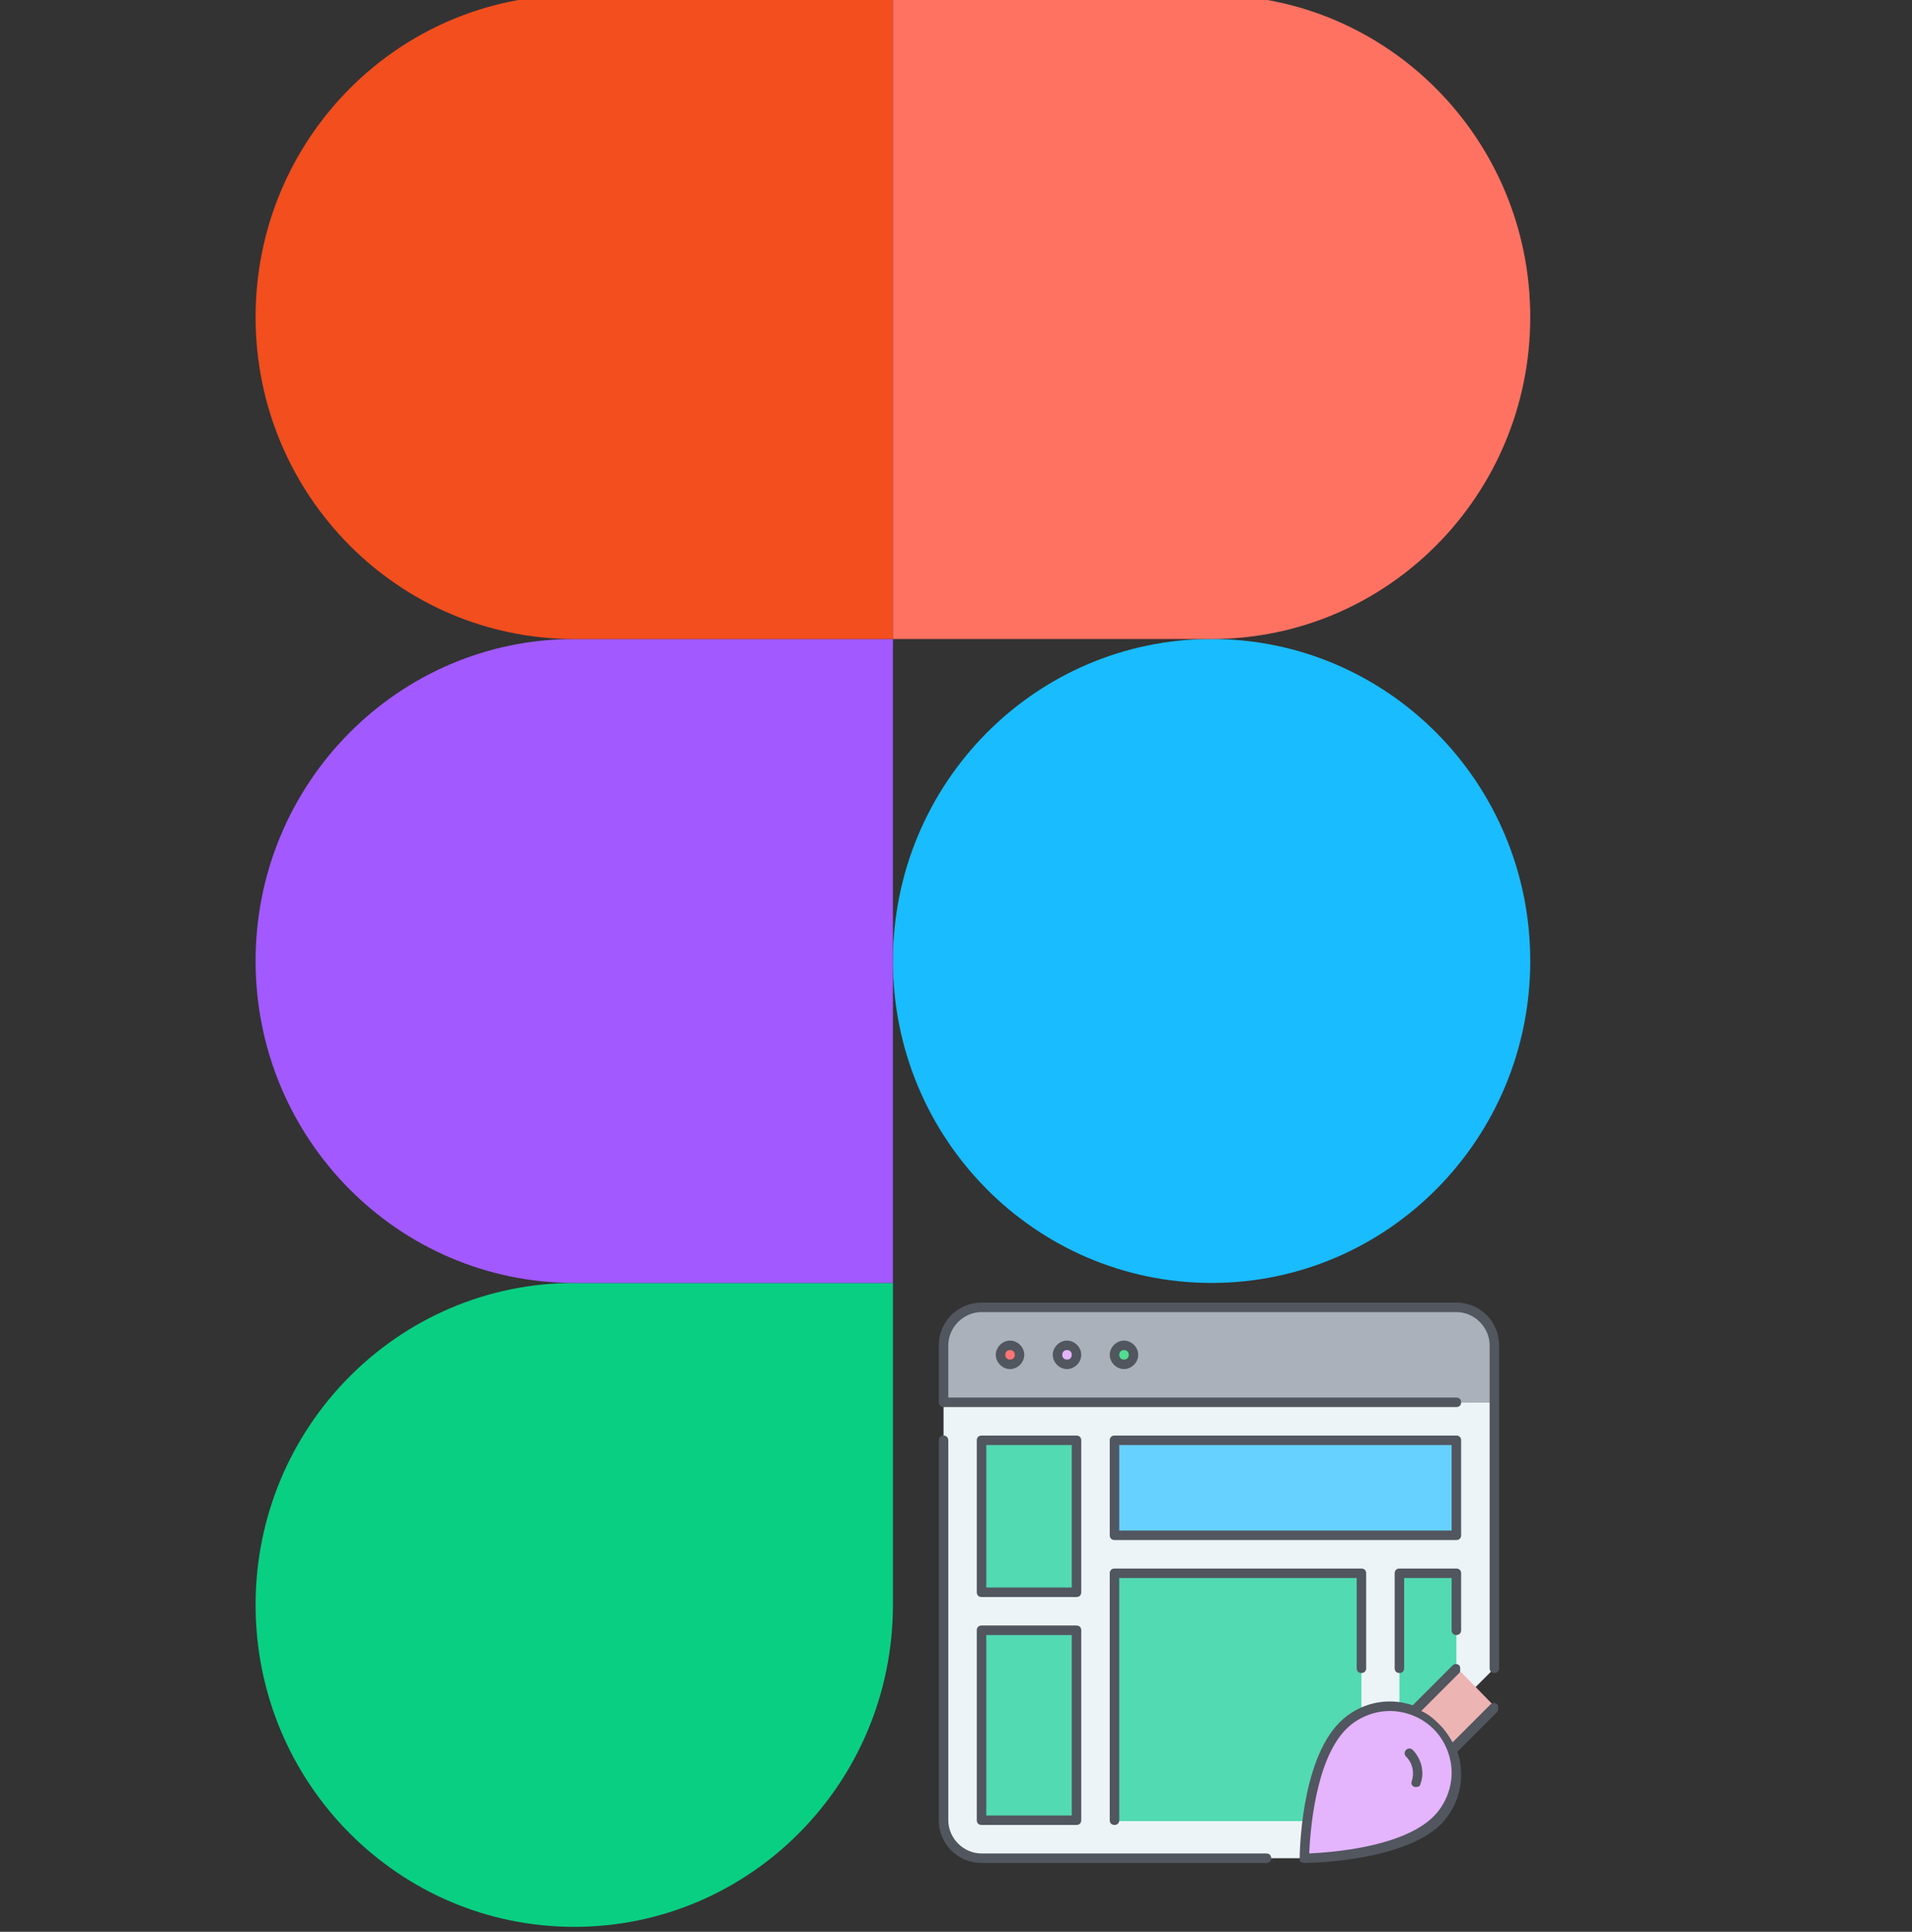
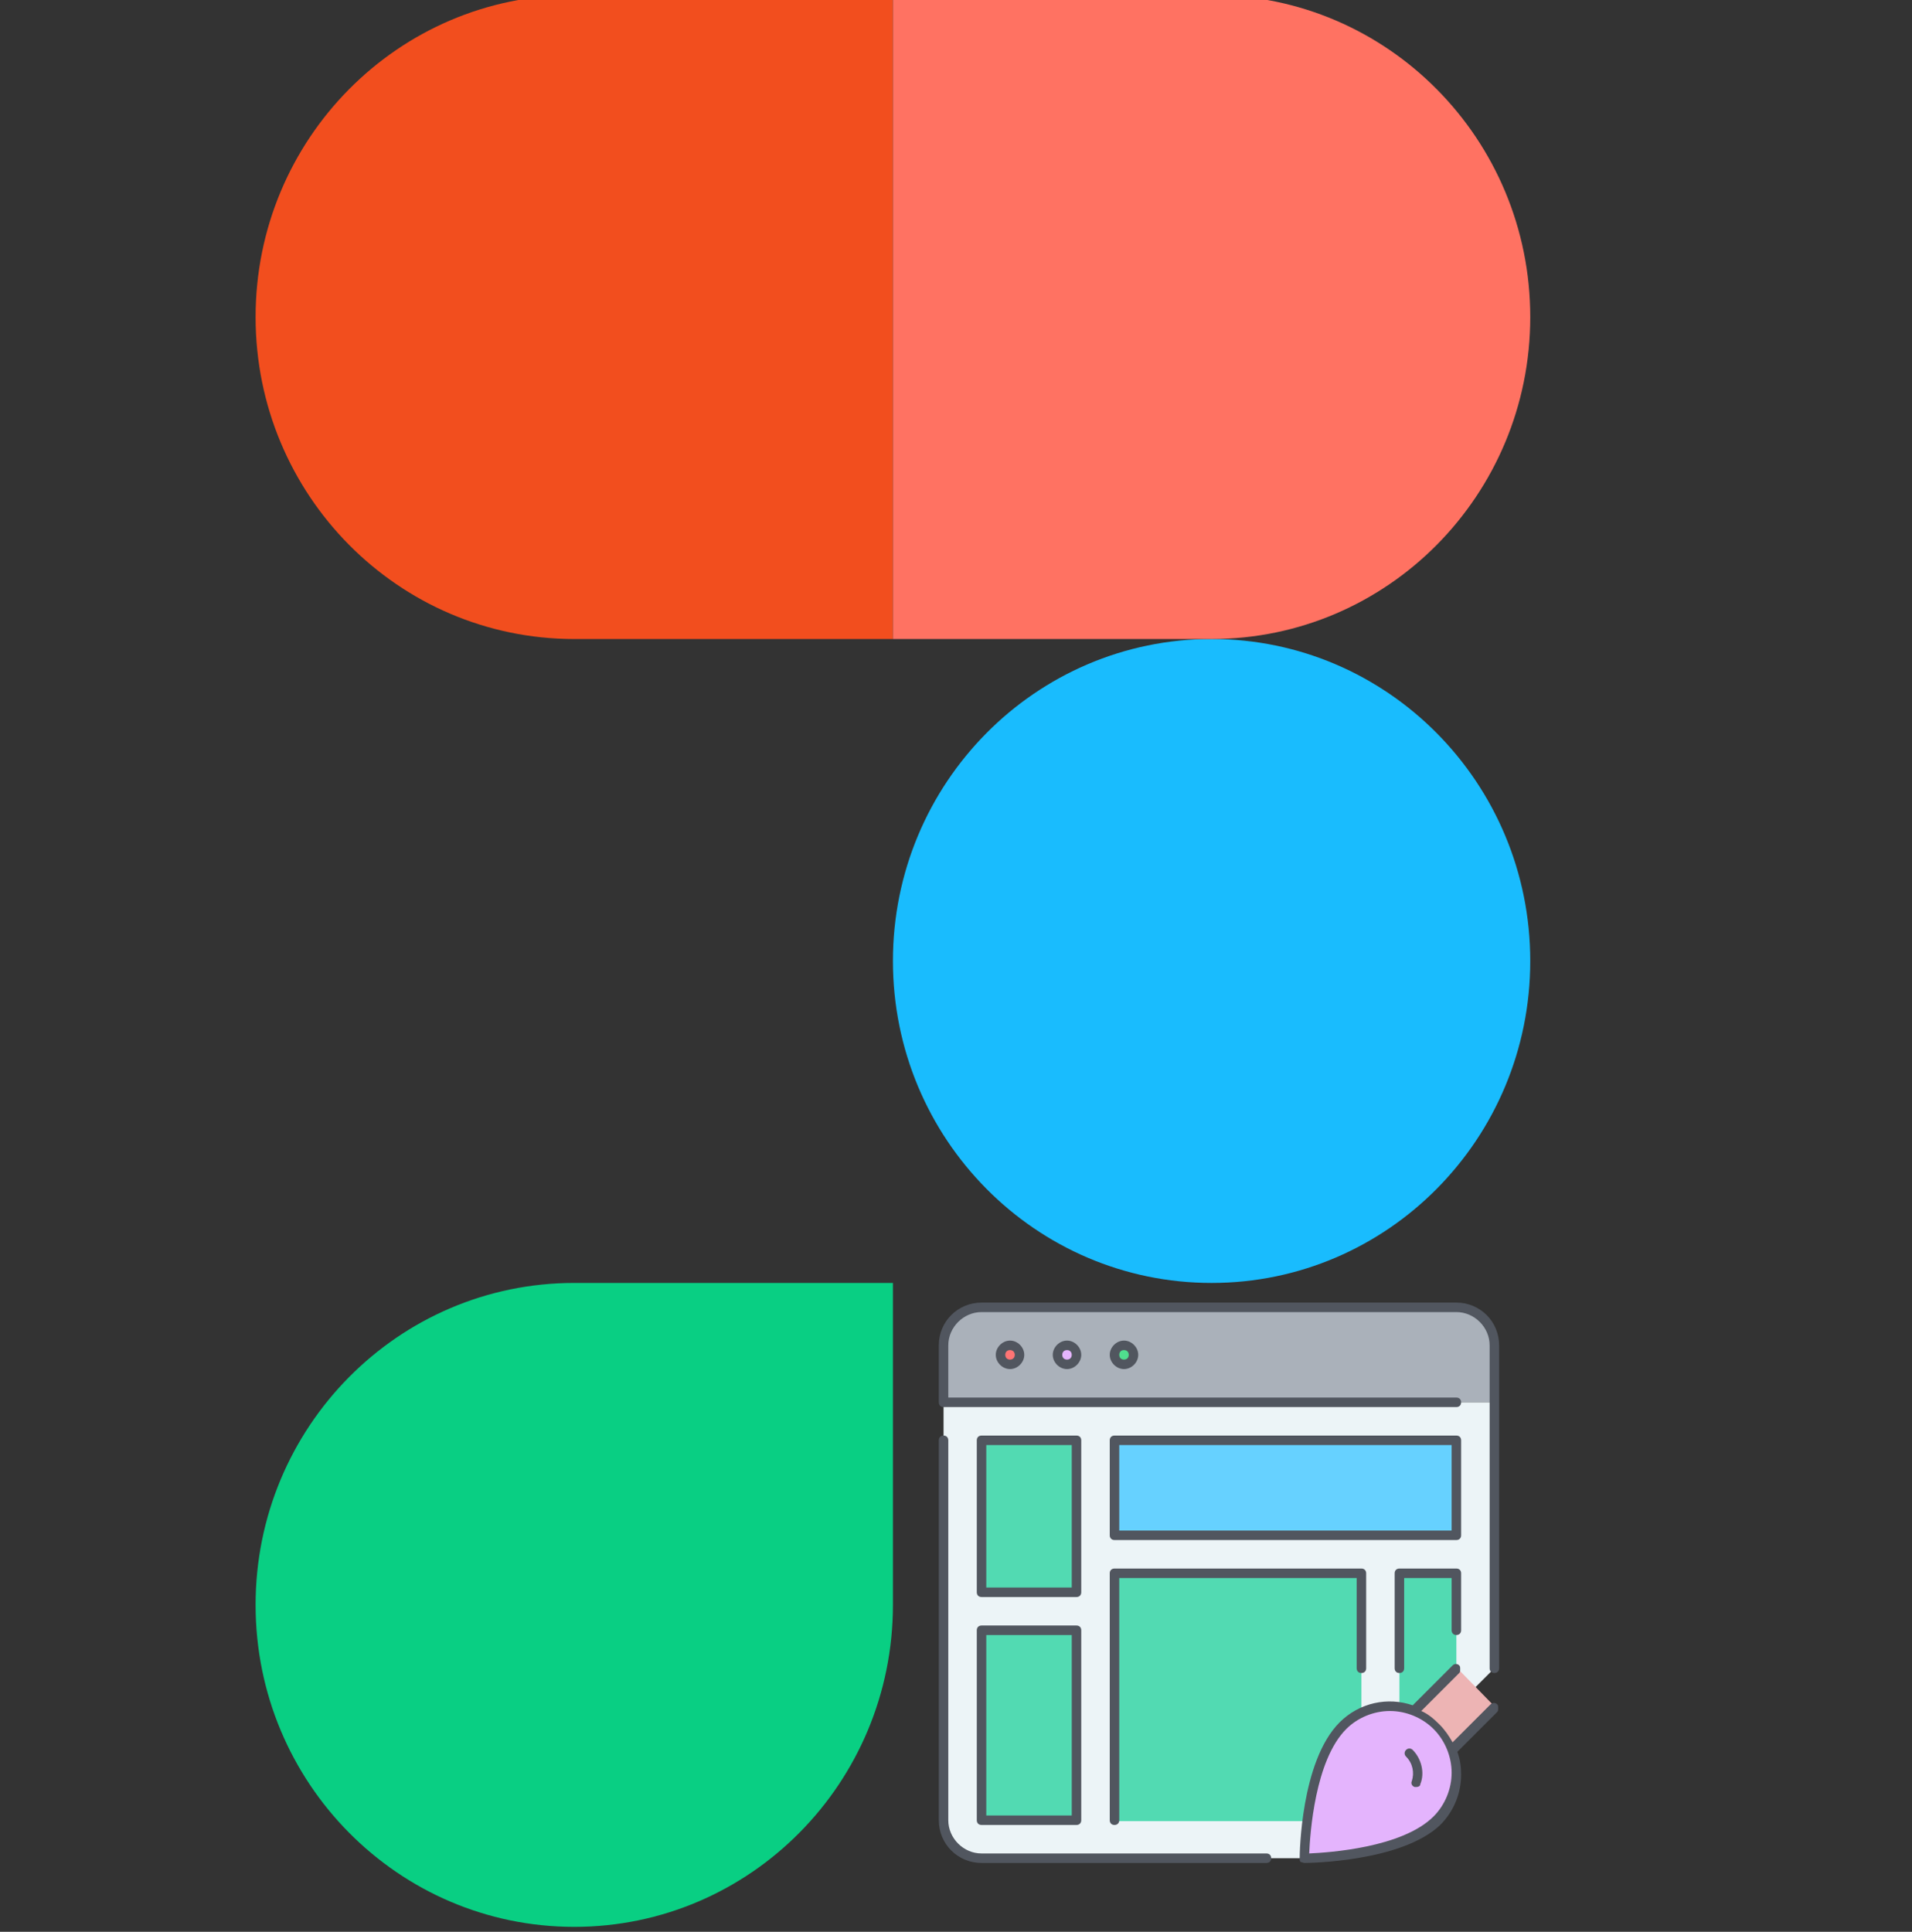
<svg xmlns="http://www.w3.org/2000/svg" width="389" height="393" viewBox="0 0 389 393" fill="none">
  <rect x="0" y="0" width="389" height="393" fill="#333333" stroke="none" />
  <g clip-path="url(#clip0_309_147)">
    <path d="M246.5 261C282.307 261 311.334 231.675 311.334 195.5C311.334 159.325 282.307 130 246.5 130C210.694 130 181.667 159.325 181.667 195.5C181.667 231.675 210.694 261 246.5 261Z" fill="#19BCFE" />
    <path fill-rule="evenodd" clip-rule="evenodd" d="M116.833 392C152.64 392 181.667 362.675 181.667 326.5C181.667 316.625 181.667 294.792 181.667 261C152.541 261 130.93 261 116.833 261C81.027 261 52 290.325 52 326.5C52 362.675 81.027 392 116.833 392Z" fill="#09CF83" />
-     <path fill-rule="evenodd" clip-rule="evenodd" d="M116.833 261C128.769 261 150.38 261 181.667 261V130C150.38 130 128.769 130 116.833 130C81.027 130 52 159.325 52 195.5C52 231.675 81.027 261 116.833 261Z" fill="#A259FF" />
    <path fill-rule="evenodd" clip-rule="evenodd" d="M116.833 130C128.769 130 150.38 130 181.667 130V-1C150.38 -1 128.769 -1 116.833 -1C81.027 -1 52 28.325 52 64.5C52 100.675 81.027 130 116.833 130Z" fill="#F24E1E" />
    <path fill-rule="evenodd" clip-rule="evenodd" d="M246.5 130H181.667V-1H246.5C282.307 -1 311.334 28.325 311.334 64.5C311.334 100.675 282.307 130 246.5 130Z" fill="#FF7262" />
    <path d="M304.034 273.695V285.288H191.967V273.695C191.967 269.444 195.445 265.966 199.696 265.966H296.306C300.556 265.966 304.034 269.444 304.034 273.695Z" fill="#AAB1BA" stroke="black" stroke-width="0.002" />
    <path d="M304.034 285.288V339.39L265.39 378.034H199.696C195.445 378.034 191.967 374.556 191.967 370.305V285.288H304.034Z" fill="#ECF4F7" stroke="black" stroke-width="0.002" />
    <path d="M217.085 273.695C218.052 273.695 219.018 274.661 219.018 275.627C219.018 276.593 218.051 277.559 217.085 277.559C216.119 277.559 215.153 276.593 215.153 275.627C215.153 274.661 216.119 273.695 217.085 273.695Z" fill="#E4B4FD" stroke="black" stroke-width="0.002" />
    <path d="M205.492 273.695C206.458 273.695 207.424 274.661 207.424 275.627C207.424 276.593 206.458 277.559 205.492 277.559C204.526 277.559 203.56 276.593 203.56 275.627C203.56 274.661 204.526 273.695 205.492 273.695Z" fill="#FF7474" stroke="black" stroke-width="0.002" />
    <path d="M228.678 273.695C229.838 273.695 230.61 274.661 230.61 275.627C230.61 276.593 229.838 277.559 228.678 277.559C227.712 277.559 226.746 276.593 226.746 275.627C226.746 274.661 227.712 273.695 228.678 273.695Z" fill="#50DD8E" stroke="black" stroke-width="0.002" />
    <path d="M199.695 370.305H219.017V331.661H199.695V370.305ZM199.695 323.932H219.017V293.017H199.695V323.932ZM276.983 320.068V348.471C275.631 349.051 274.278 350.017 273.312 351.176C268.868 355.62 266.936 364.122 265.97 370.498H226.746V320.261H276.984V320.068H276.983ZM296.305 320.068V339.39L287.611 348.085C286.644 347.698 285.678 347.505 284.712 347.312V347.119V320.068H296.305Z" fill="#52DAB2" stroke="black" stroke-width="0.002" />
    <path d="M304.034 347.119L295.532 355.62H295.339C294.759 353.881 293.6 352.335 292.248 350.983C290.895 349.631 289.349 348.664 287.61 347.892L296.305 339.197L304.034 347.119Z" fill="#EDB4B4" stroke="black" stroke-width="0.002" />
    <path d="M287.611 348.085C289.35 348.664 290.896 349.823 292.248 351.176C293.601 352.528 294.567 354.074 295.34 355.813C297.272 360.644 296.306 366.44 292.248 370.305C284.519 378.034 265.391 378.034 265.391 378.034C265.391 378.034 265.391 374.749 265.97 370.305C266.743 364.122 268.675 355.62 273.313 351.176C274.472 350.017 275.825 349.244 277.177 348.471C279.689 347.312 282.201 346.925 284.906 347.312C285.679 347.312 286.645 347.698 287.611 348.085Z" fill="#E4B4FD" stroke="black" stroke-width="0.002" />
    <path d="M226.746 312.339H296.305V293.017H226.746V312.339Z" fill="#66D1FF" stroke="black" stroke-width="0.002" />
    <path d="M257.661 379H199.695C194.864 379 191 375.136 191 370.305V293.017C191 292.437 191.387 292.051 191.966 292.051C192.546 292.051 192.932 292.437 192.932 293.017V370.305C192.932 373.976 196.024 377.068 199.695 377.068H257.661C258.241 377.068 258.627 377.454 258.627 378.034C258.627 378.613 258.241 379 257.661 379ZM265.39 379C265.197 379 264.81 378.807 264.617 378.807C264.424 378.614 264.424 378.42 264.424 378.034C264.424 377.261 264.617 358.326 272.539 350.403C276.597 346.346 282.393 345.187 287.417 346.926L295.532 338.81C295.919 338.424 296.498 338.424 296.885 338.81C297.078 339.003 297.078 339.197 297.078 339.583C297.078 339.969 297.078 340.163 296.885 340.356L289.156 348.085C290.508 348.664 291.668 349.63 292.827 350.79C293.986 351.949 294.759 353.108 295.532 354.461L303.261 346.732C303.648 346.346 304.227 346.346 304.613 346.732C304.807 346.925 304.807 347.119 304.807 347.505C304.807 347.891 304.807 348.085 304.613 348.278L296.498 356.393C297.078 357.939 297.271 359.484 297.271 361.03C297.271 364.895 295.725 368.566 293.02 371.271C285.098 378.807 266.163 379 265.39 379ZM282.78 348.085C279.495 348.085 276.21 349.437 273.891 351.756C267.515 358.132 266.549 373.01 266.356 377.068C270.414 376.875 285.292 375.908 291.668 369.532C293.986 367.213 295.339 363.929 295.339 360.644C295.339 357.359 293.986 354.075 291.668 351.756C289.349 349.437 286.064 348.085 282.78 348.085ZM226.746 371.271C226.166 371.271 225.78 370.885 225.78 370.305V320.068C225.78 319.488 226.166 319.102 226.746 319.102H276.983C277.563 319.102 277.949 319.488 277.949 320.068V339.39C277.949 339.969 277.563 340.356 276.983 340.356C276.403 340.356 276.017 339.969 276.017 339.39V321.034H227.712V370.305C227.712 370.885 227.325 371.271 226.746 371.271ZM219.017 371.271H199.695C199.115 371.271 198.729 370.885 198.729 370.305V331.661C198.729 331.081 199.115 330.695 199.695 330.695H219.017C219.597 330.695 219.983 331.081 219.983 331.661V370.305C219.983 370.885 219.597 371.271 219.017 371.271ZM200.661 369.339H218.051V332.627H200.661V369.339ZM288.19 363.542C287.997 363.542 287.997 363.542 287.803 363.542C287.224 363.349 287.031 362.769 287.224 362.383C287.803 360.644 287.417 358.712 286.064 357.359C285.678 356.973 285.678 356.393 286.064 356.007C286.451 355.62 287.031 355.62 287.417 356.007C289.156 357.746 289.929 360.644 288.963 362.963C288.963 363.349 288.576 363.542 288.19 363.542ZM304.034 340.356C303.454 340.356 303.068 339.969 303.068 339.39V273.695C303.068 270.024 299.976 266.932 296.305 266.932H199.695C196.024 266.932 192.932 270.024 192.932 273.695V284.322H296.305C296.885 284.322 297.271 284.708 297.271 285.288C297.271 285.868 296.885 286.254 296.305 286.254H191.966C191.387 286.254 191 285.868 191 285.288V273.695C191 268.864 194.864 265 199.695 265H296.305C301.136 265 305 268.864 305 273.695V339.39C305 339.969 304.613 340.356 304.034 340.356ZM284.712 340.356C284.132 340.356 283.746 339.969 283.746 339.39V320.068C283.746 319.488 284.132 319.102 284.712 319.102H296.305C296.885 319.102 297.271 319.488 297.271 320.068V331.661C297.271 332.241 296.885 332.627 296.305 332.627C295.725 332.627 295.339 332.241 295.339 331.661V321.034H285.678V339.39C285.678 339.969 285.292 340.356 284.712 340.356ZM219.017 324.898H199.695C199.115 324.898 198.729 324.512 198.729 323.932V293.017C198.729 292.437 199.115 292.051 199.695 292.051H219.017C219.597 292.051 219.983 292.437 219.983 293.017V323.932C219.983 324.512 219.597 324.898 219.017 324.898ZM200.661 322.966H218.051V293.983H200.661V322.966ZM296.305 313.305H226.746C226.166 313.305 225.78 312.918 225.78 312.339V293.017C225.78 292.437 226.166 292.051 226.746 292.051H296.305C296.885 292.051 297.271 292.437 297.271 293.017V312.339C297.271 312.919 296.885 313.305 296.305 313.305ZM227.712 311.373H295.339V293.983H227.712V311.373ZM228.678 278.525C227.132 278.525 225.78 277.173 225.78 275.627C225.78 274.081 227.132 272.729 228.678 272.729C230.224 272.729 231.576 274.081 231.576 275.627C231.576 277.173 230.224 278.525 228.678 278.525ZM228.678 274.661C228.098 274.661 227.712 275.048 227.712 275.627C227.712 276.207 228.098 276.593 228.678 276.593C229.258 276.593 229.644 276.207 229.644 275.627C229.644 275.047 229.258 274.661 228.678 274.661ZM217.085 278.525C215.539 278.525 214.186 277.173 214.186 275.627C214.186 274.081 215.539 272.729 217.085 272.729C218.631 272.729 219.983 274.081 219.983 275.627C219.983 277.173 218.631 278.525 217.085 278.525ZM217.085 274.661C216.505 274.661 216.119 275.048 216.119 275.627C216.119 276.207 216.505 276.593 217.085 276.593C217.664 276.593 218.051 276.207 218.051 275.627C218.051 275.047 217.664 274.661 217.085 274.661ZM205.492 278.525C203.946 278.525 202.593 277.173 202.593 275.627C202.593 274.081 203.946 272.729 205.492 272.729C207.037 272.729 208.39 274.081 208.39 275.627C208.39 277.173 207.037 278.525 205.492 278.525ZM205.492 274.661C204.912 274.661 204.525 275.048 204.525 275.627C204.525 276.207 204.912 276.593 205.492 276.593C206.071 276.593 206.458 276.207 206.458 275.627C206.458 275.047 206.071 274.661 205.492 274.661Z" fill="#51565F" stroke="black" stroke-width="0.002" />
  </g>
  <defs>
    <clipPath id="clip0_309_147">
      <rect width="389" height="393" fill="white" />
    </clipPath>
  </defs>
</svg>